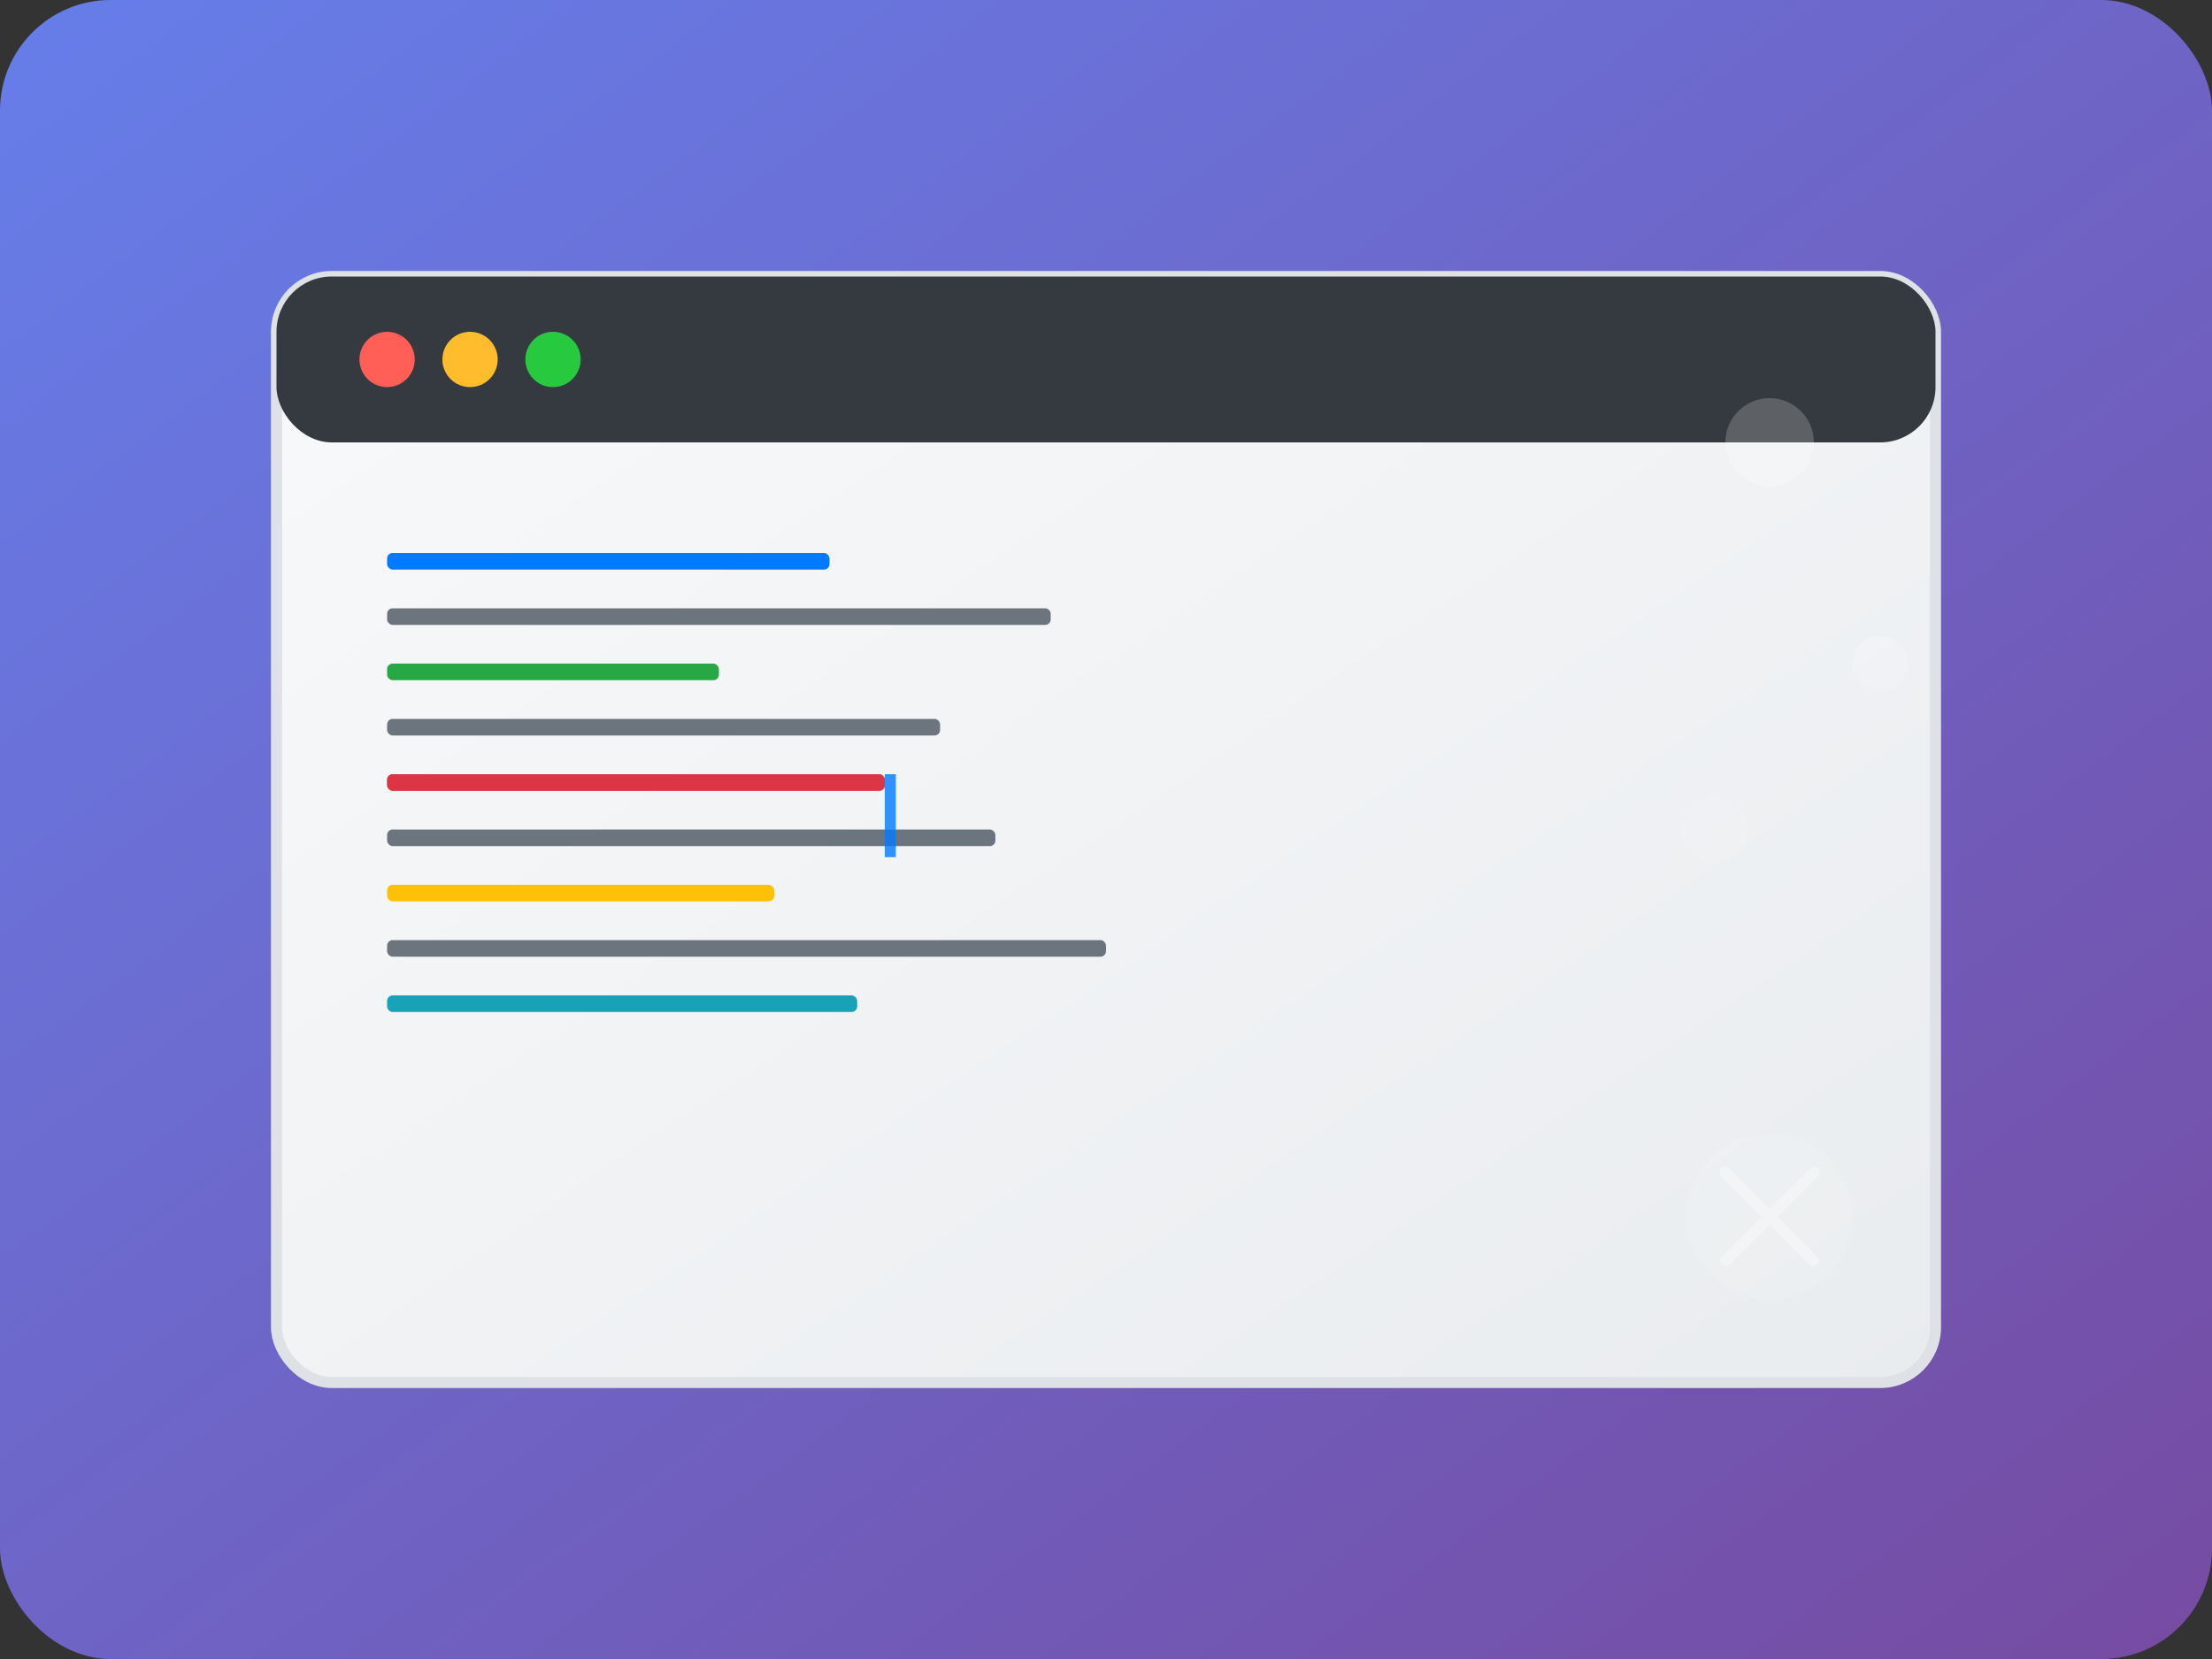
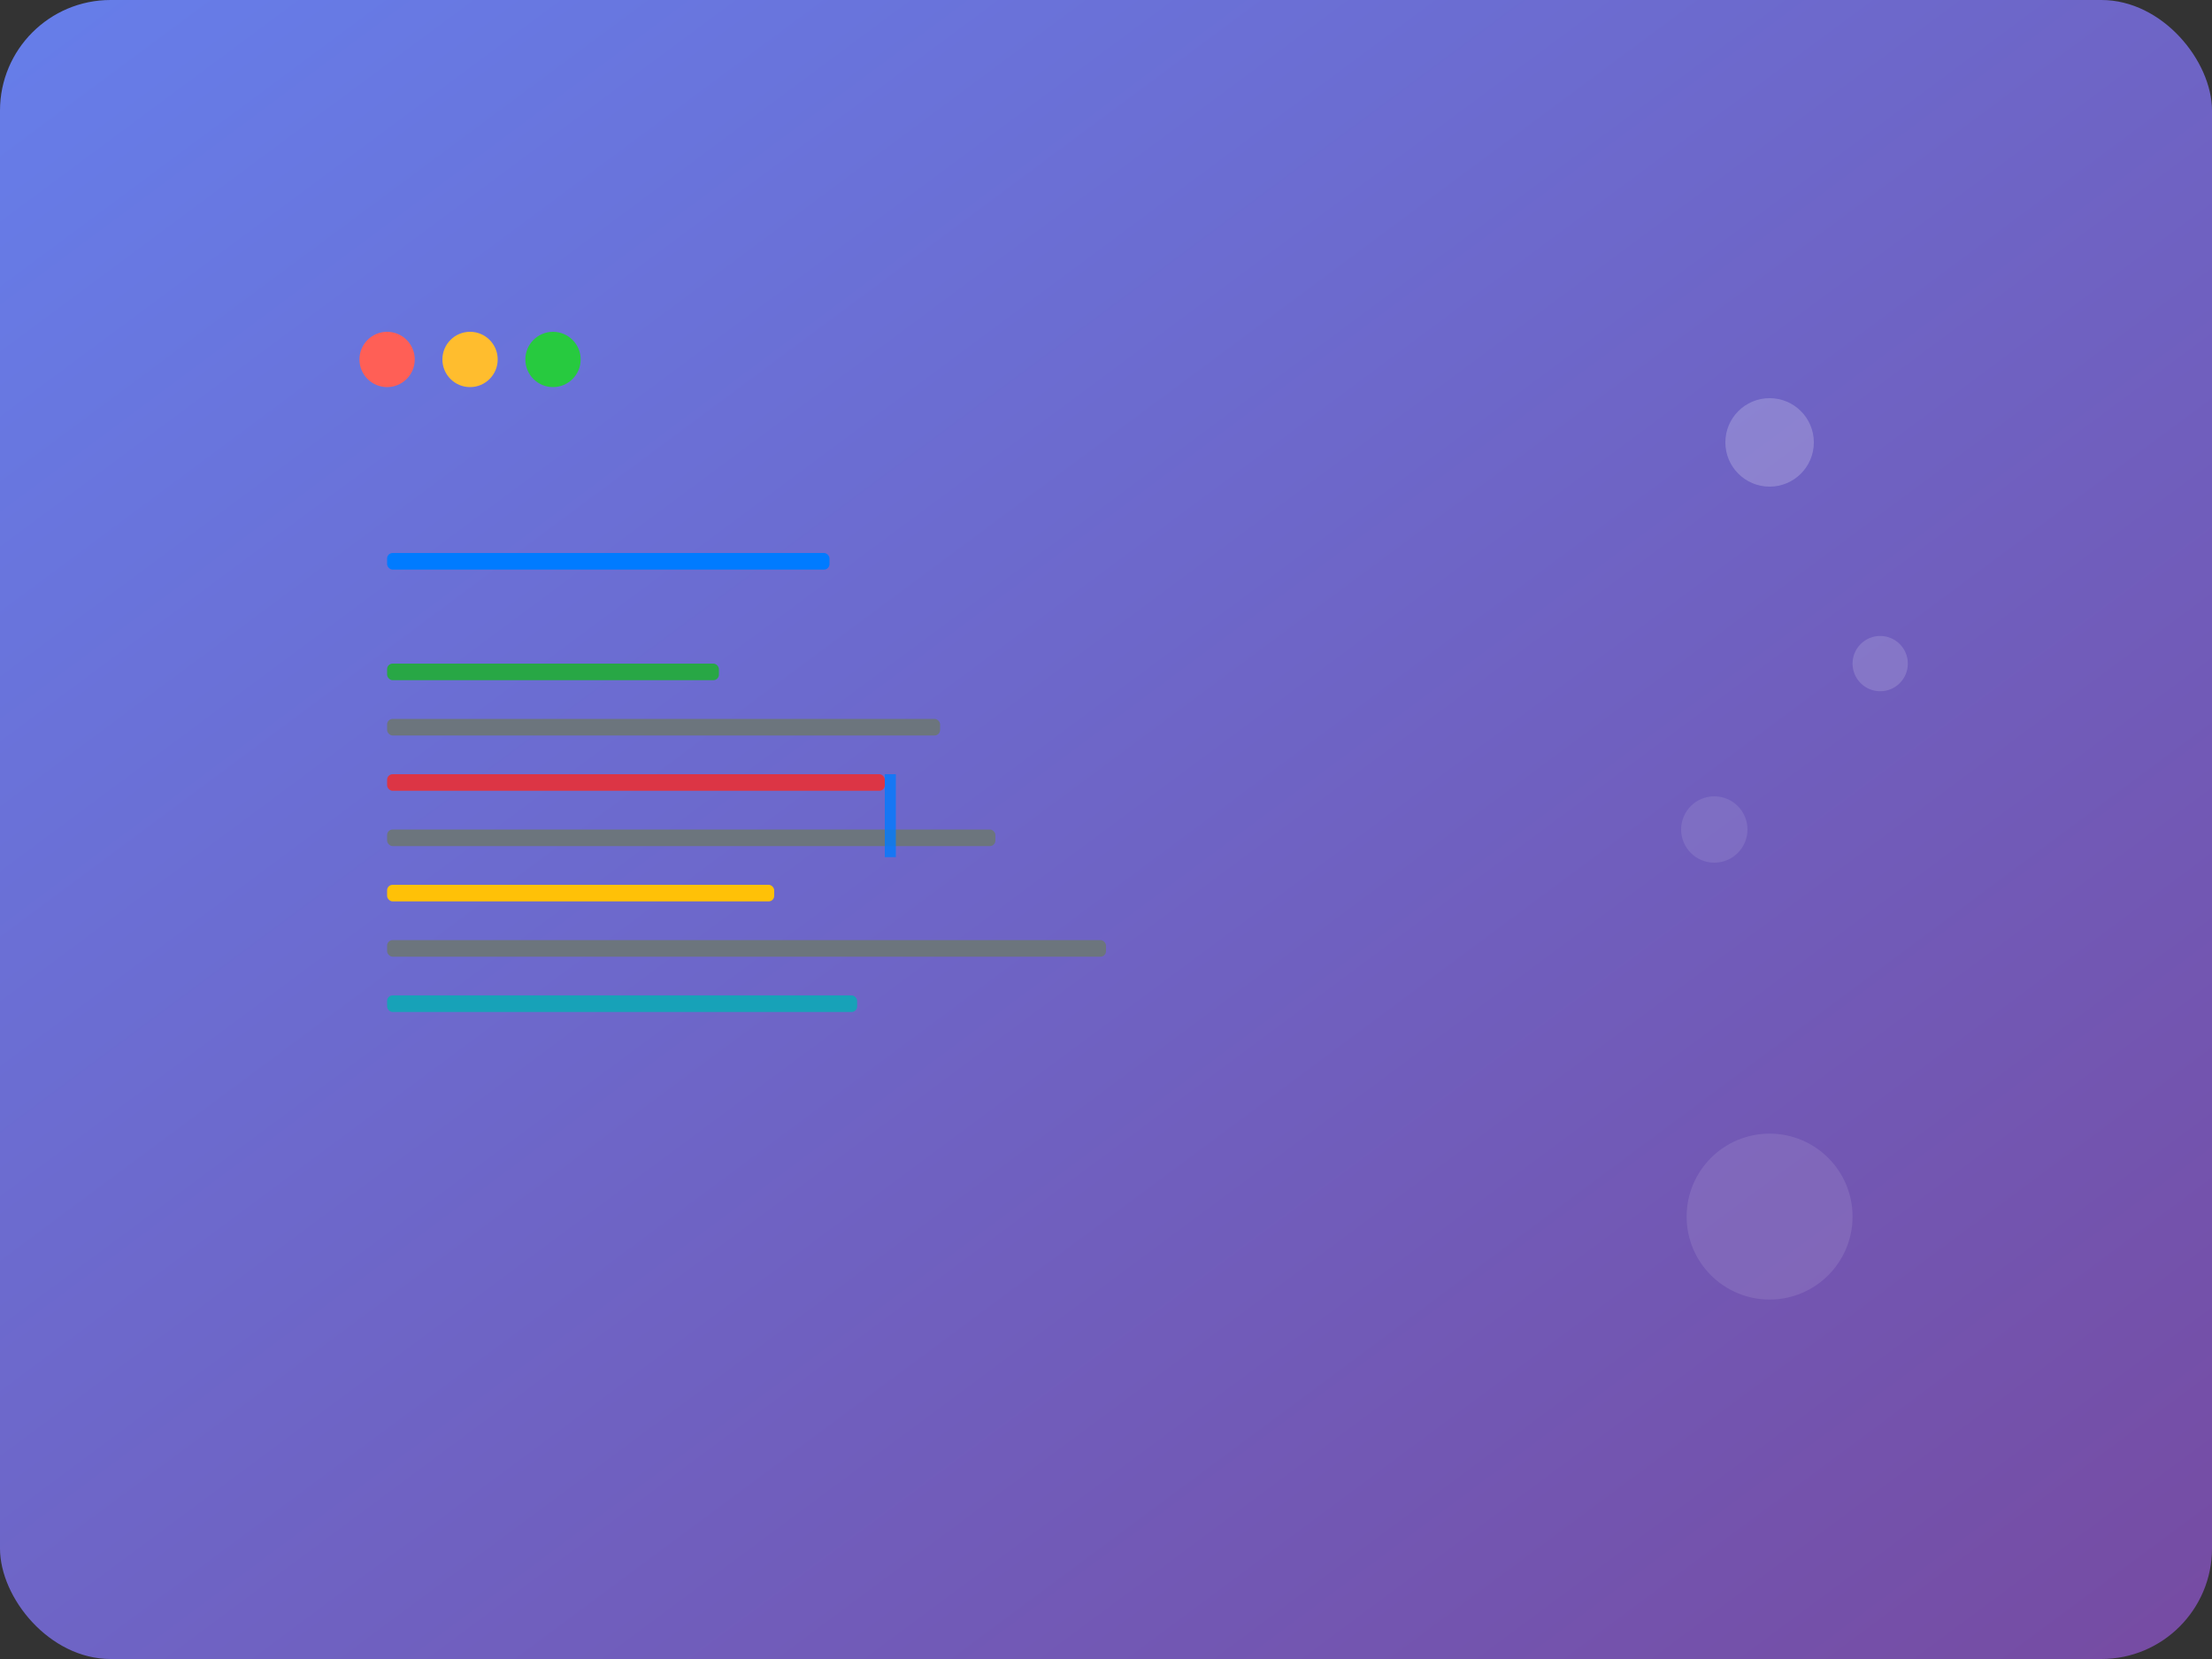
<svg xmlns="http://www.w3.org/2000/svg" width="400" height="300">
  <rect width="100%" height="100%" fill="#333333" stroke="none" />
  <defs>
    <linearGradient id="bg1" x1="0%" y1="0%" x2="100%" y2="100%">
      <stop offset="0%" style="stop-color:#667eea;stop-opacity:1" />
      <stop offset="100%" style="stop-color:#764ba2;stop-opacity:1" />
    </linearGradient>
    <linearGradient id="screen1" x1="0%" y1="0%" x2="100%" y2="100%">
      <stop offset="0%" style="stop-color:#f8f9fa;stop-opacity:1" />
      <stop offset="100%" style="stop-color:#e9ecef;stop-opacity:1" />
    </linearGradient>
  </defs>
  <rect width="400" height="300" fill="url(#bg1)" rx="20" />
-   <rect x="50" y="50" width="300" height="200" fill="url(#screen1)" rx="10" stroke="#dee2e6" stroke-width="2" />
-   <rect x="50" y="50" width="300" height="30" fill="#343a40" rx="10" />
  <circle cx="70" cy="65" r="5" fill="#ff5f56" />
  <circle cx="85" cy="65" r="5" fill="#ffbd2e" />
  <circle cx="100" cy="65" r="5" fill="#27ca3f" />
  <rect x="70" y="100" width="80" height="3" fill="#007bff" rx="1" />
-   <rect x="70" y="110" width="120" height="3" fill="#6c757d" rx="1" />
  <rect x="70" y="120" width="60" height="3" fill="#28a745" rx="1" />
  <rect x="70" y="130" width="100" height="3" fill="#6c757d" rx="1" />
  <rect x="70" y="140" width="90" height="3" fill="#dc3545" rx="1" />
  <rect x="70" y="150" width="110" height="3" fill="#6c757d" rx="1" />
  <rect x="70" y="160" width="70" height="3" fill="#ffc107" rx="1" />
  <rect x="70" y="170" width="130" height="3" fill="#6c757d" rx="1" />
  <rect x="70" y="180" width="85" height="3" fill="#17a2b8" rx="1" />
-   <rect x="70" y="140" width="90" height="3" fill="#dc3545" rx="1" opacity="0.8" />
  <rect x="160" y="140" width="2" height="15" fill="#007bff" opacity="0.8">
    <animate attributeName="opacity" values="1;0;1" dur="1s" repeatCount="indefinite" />
  </rect>
  <circle cx="320" cy="80" r="8" fill="rgba(255,255,255,0.2)" />
  <circle cx="340" cy="120" r="5" fill="rgba(255,255,255,0.15)" />
  <circle cx="310" cy="150" r="6" fill="rgba(255,255,255,0.1)" />
  <g transform="translate(320, 220)">
    <circle cx="0" cy="0" r="15" fill="rgba(255,255,255,0.1)" />
-     <path d="M -8 -8 L 8 8 M -8 8 L 8 -8" stroke="rgba(255,255,255,0.3)" stroke-width="2" stroke-linecap="round" />
  </g>
</svg>